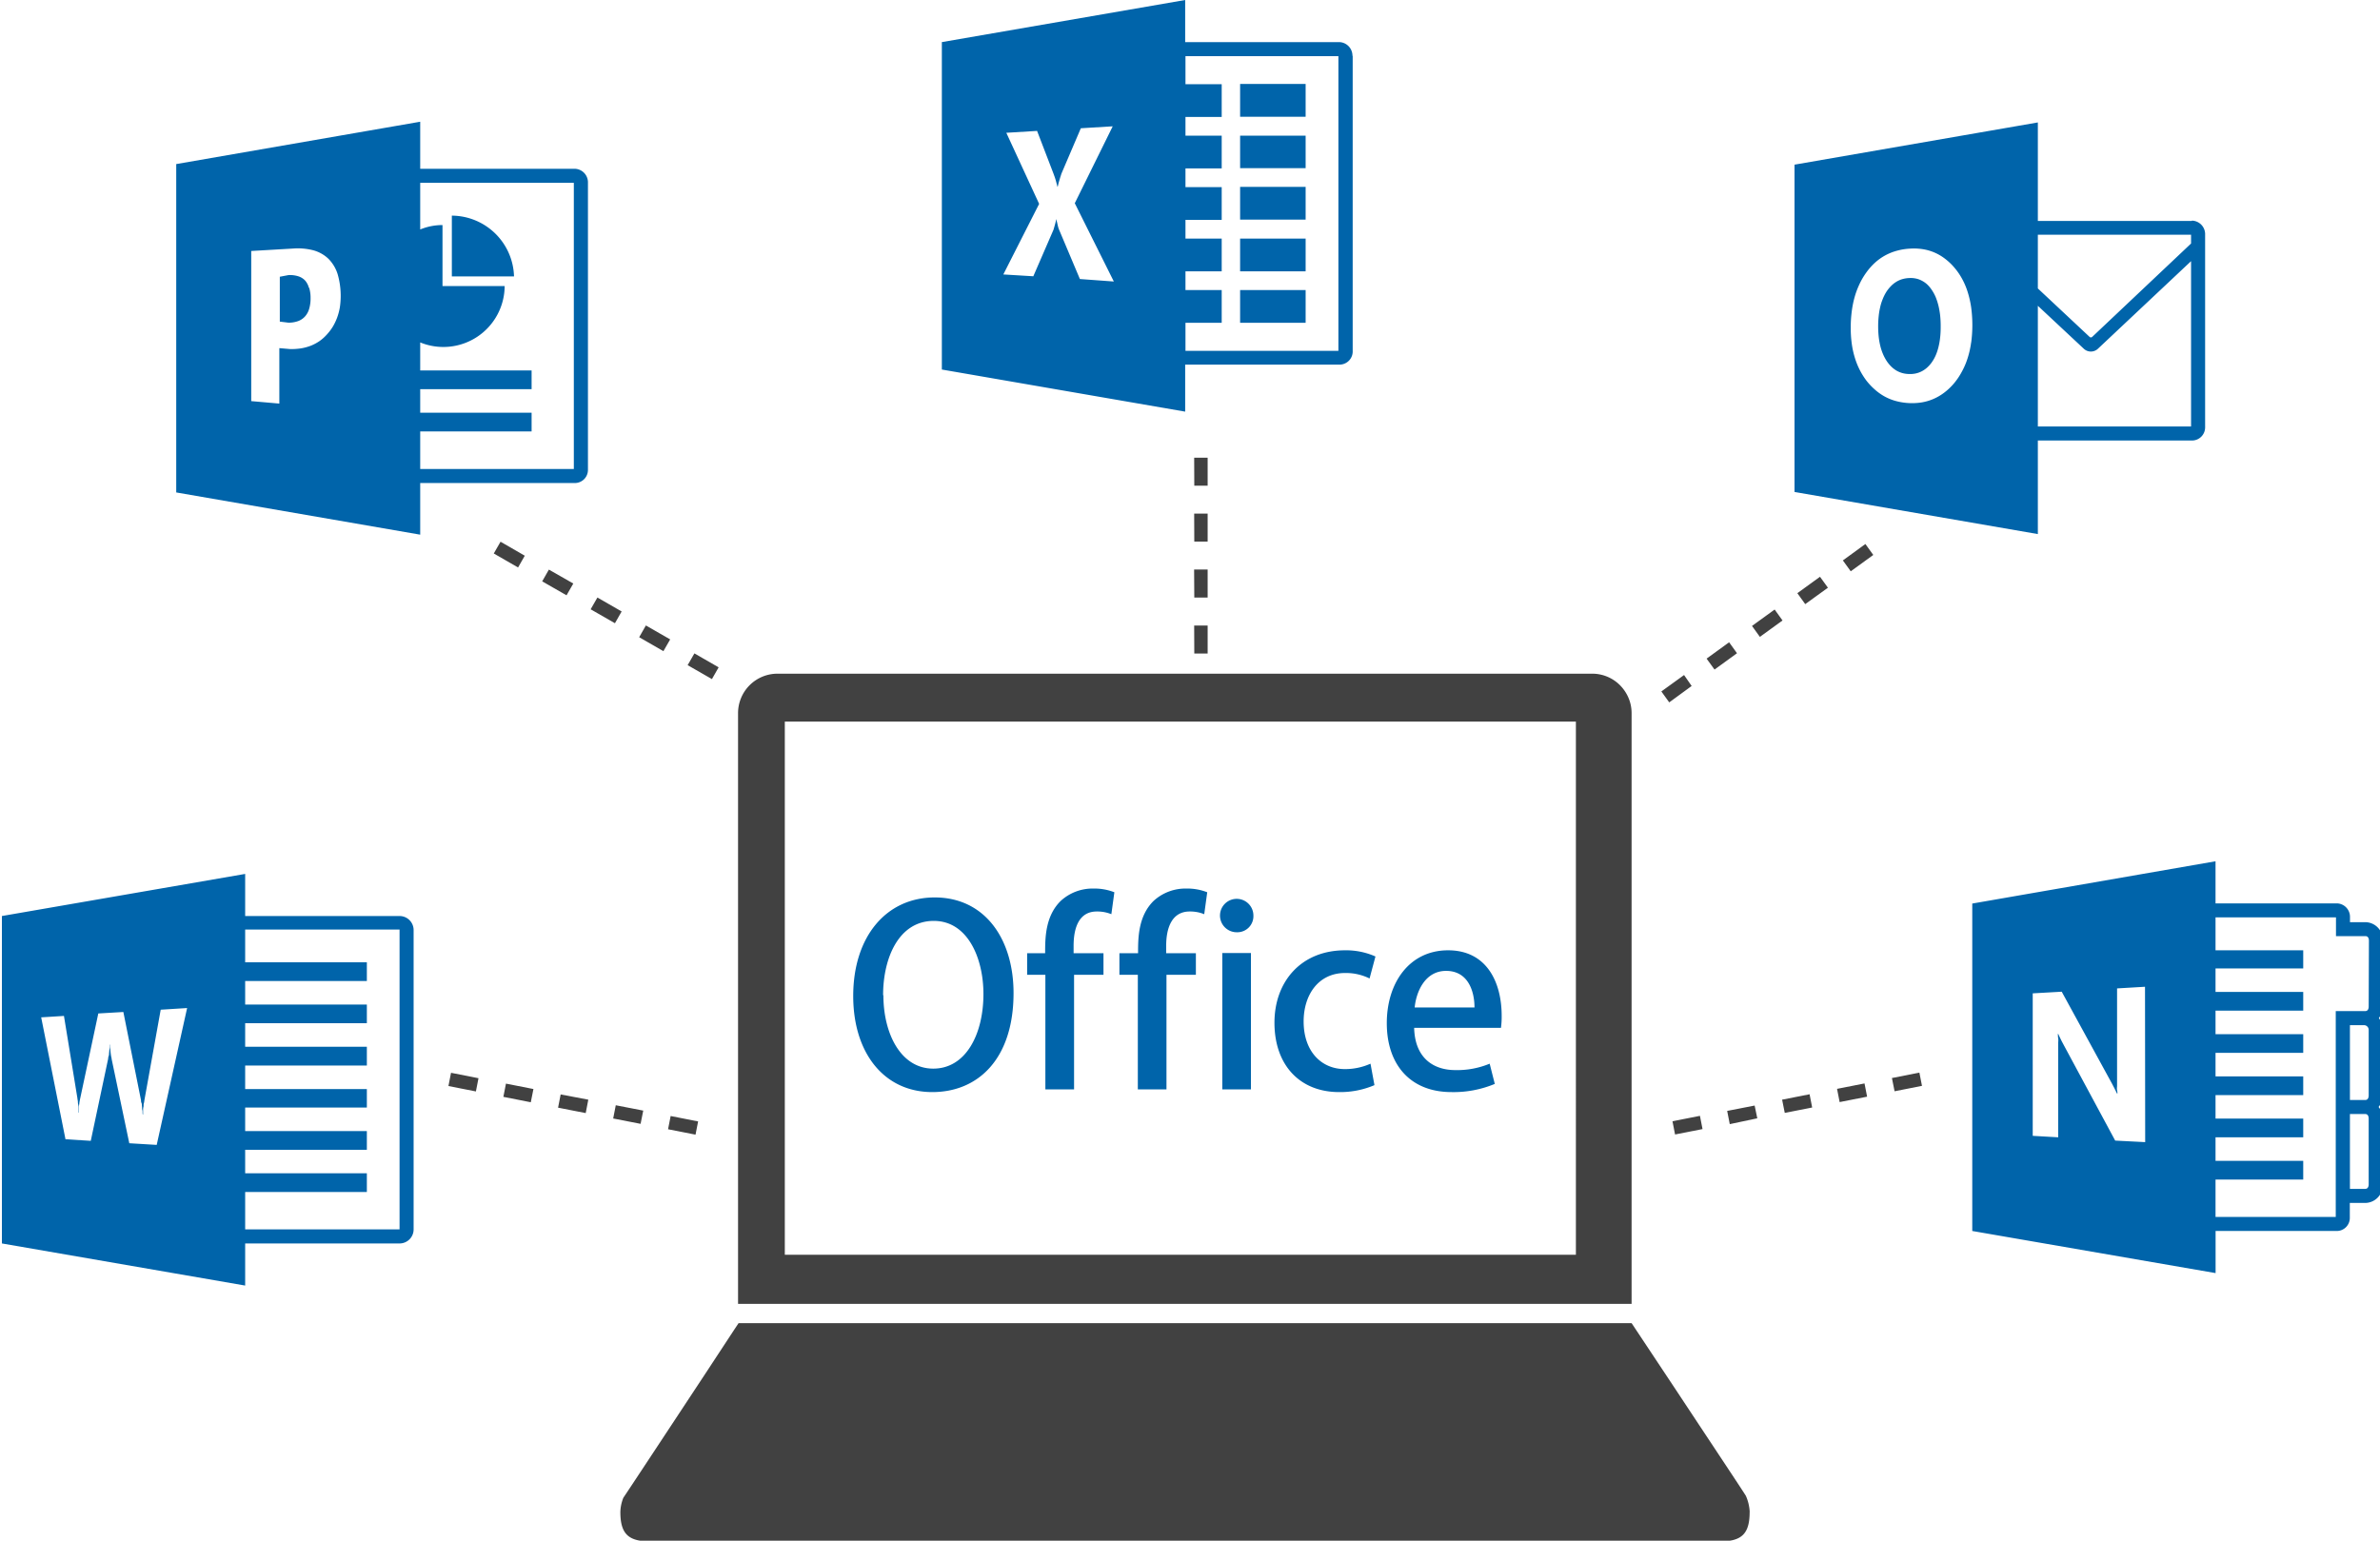
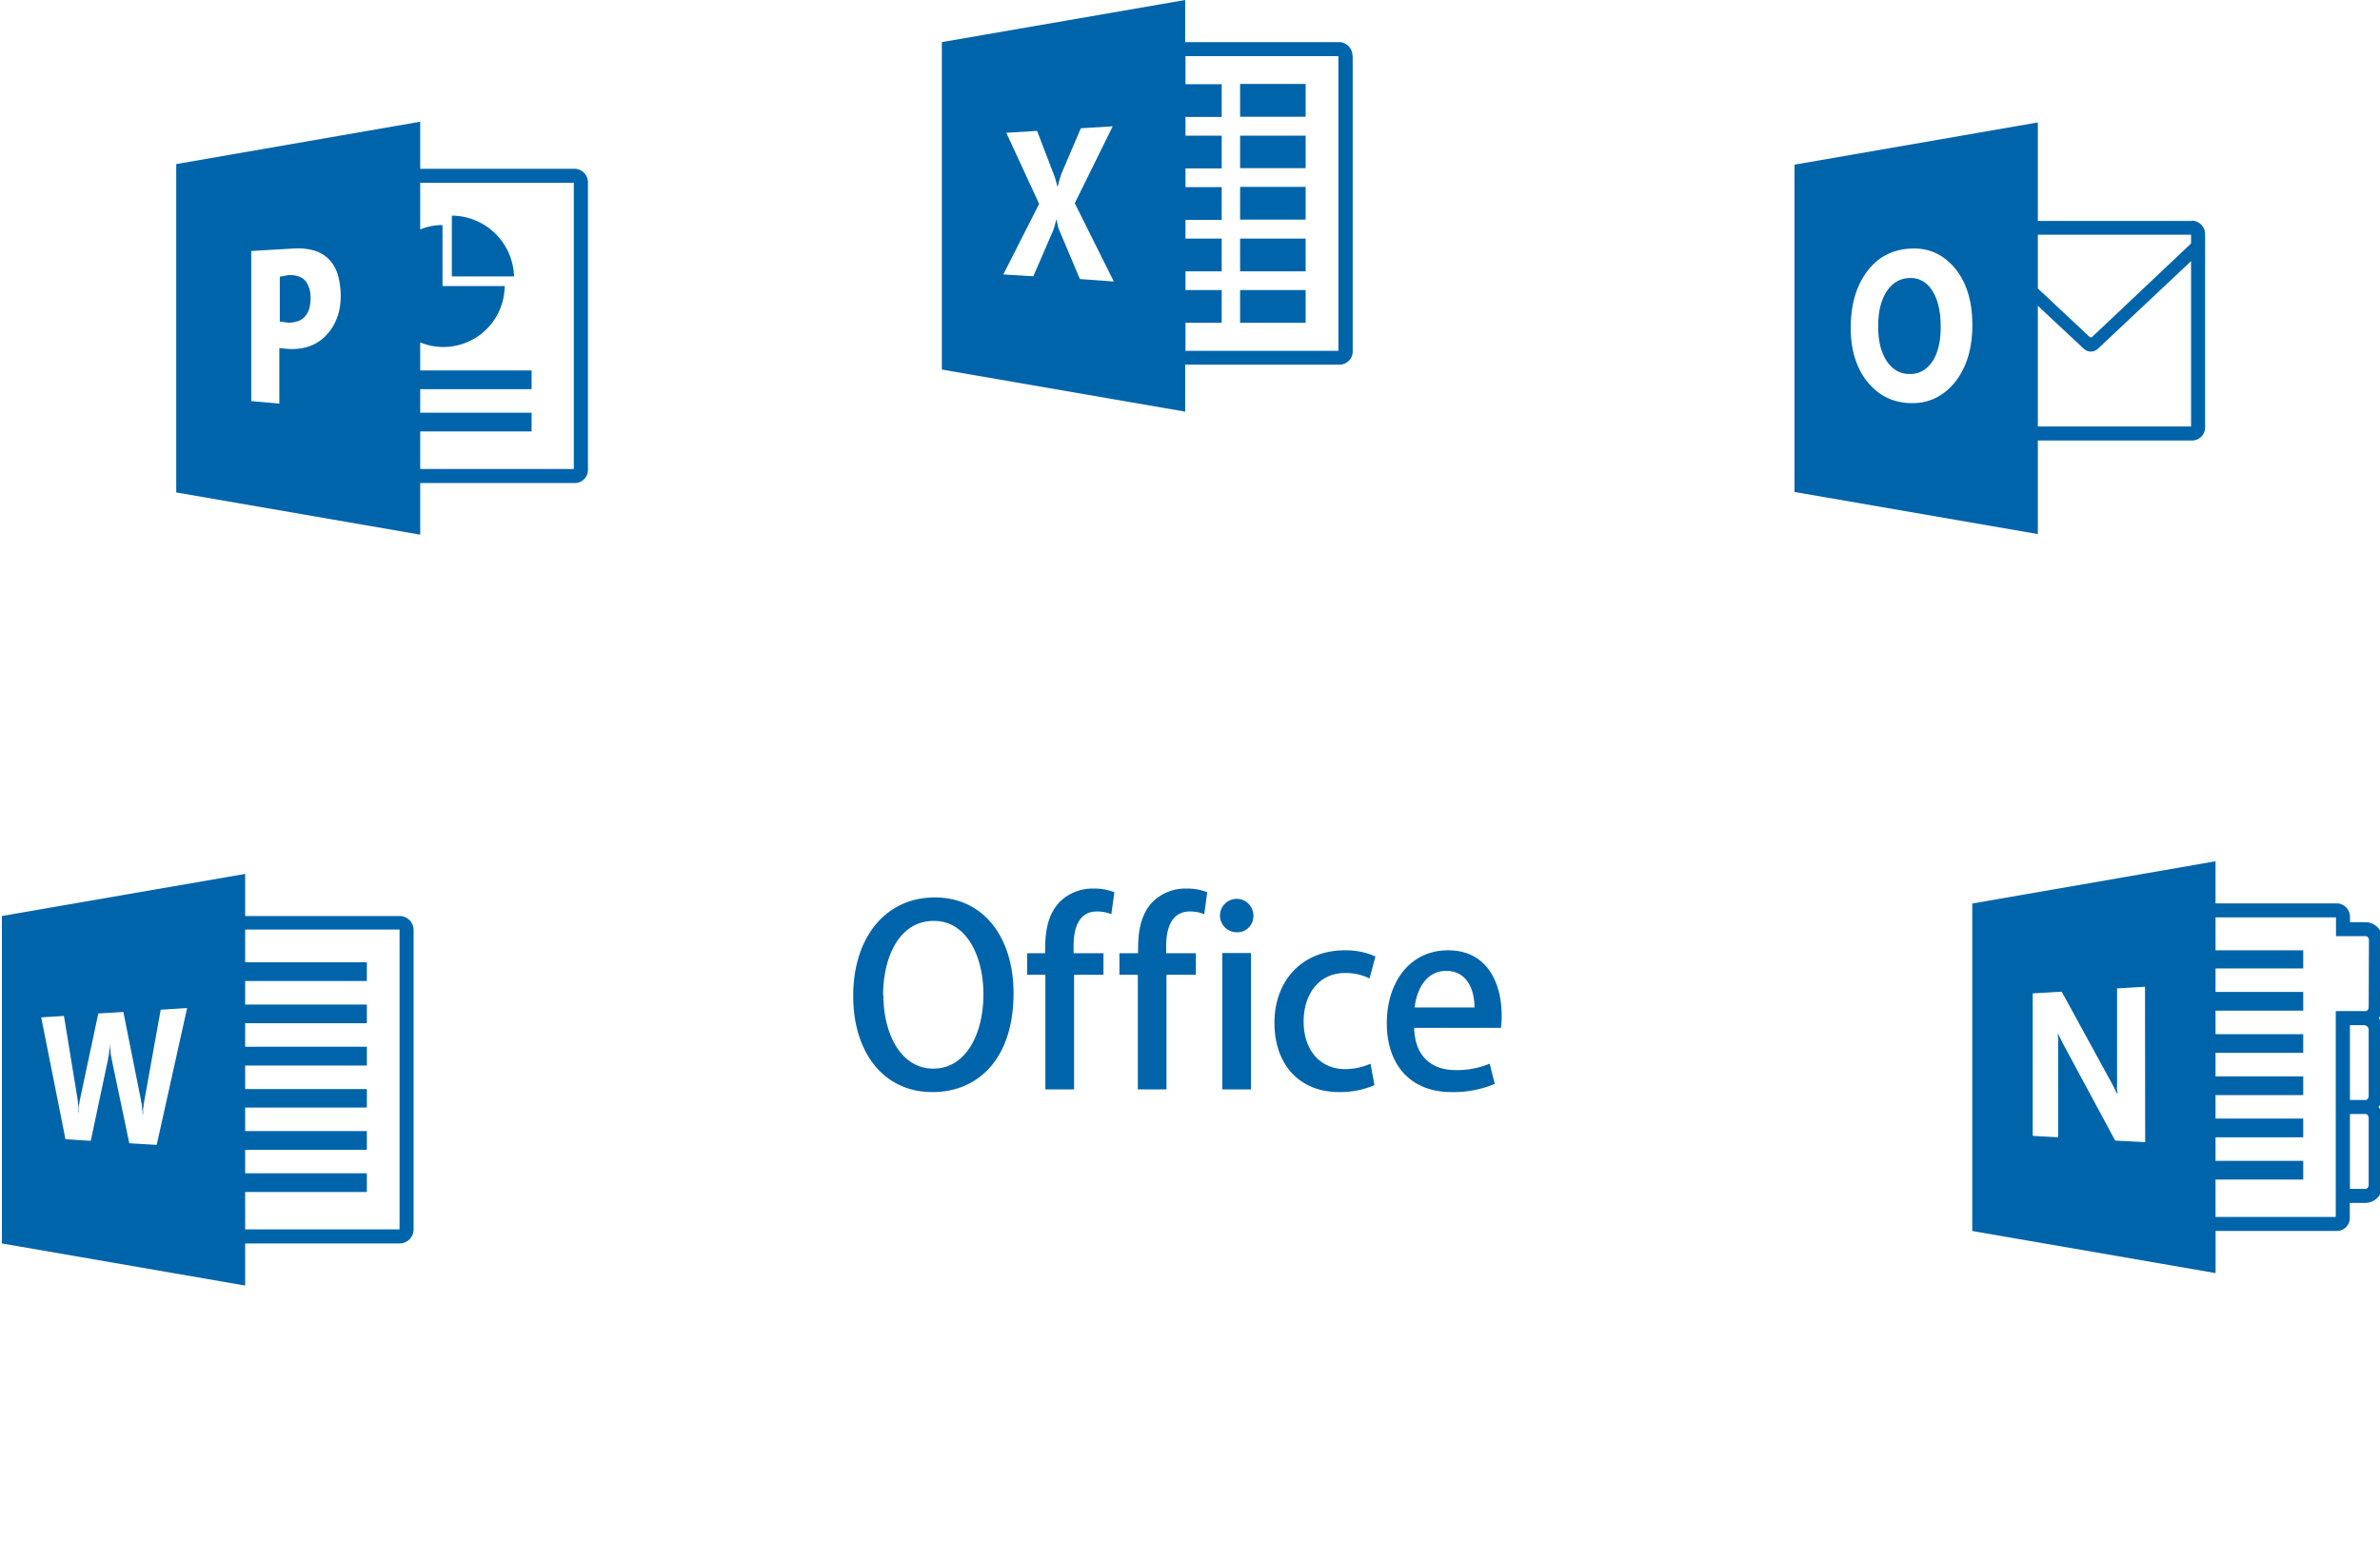
<svg xmlns="http://www.w3.org/2000/svg" viewBox="0 0 404 262" width="404.8" height="262.1">
  <defs>
    <style>.a{fill:#414141}.b{fill:#0064aa}</style>
  </defs>
-   <path class="a" d="M275.82,117.37a6.66,6.66,0,0,0-5.43-2.81H131.85a6.71,6.71,0,0,0-6.69,6.73h0V221.72H277.08V121.32A6.66,6.66,0,0,0,275.82,117.37Zm-8.21,96H133.11V122.71h134.5Zm29.54,43.74c0,3.69-1.33,5-5,5h-182c-3.68,0-5-1.33-5-5a6.94,6.94,0,0,1,.51-2.42c.28-.38,8.31-12.56,14-21.19l4.8-7.31.79-1.19H277.08l.79,1.19,6.64,10c5.33,8.07,11.69,17.63,12,18.18a7.69,7.69,0,0,1,.65,2.71ZM84.78,92.12l-1.15,2,4.13,2.38,1.14-2ZM93,96.86l-1.14,2L96,101.23l1.15-2Zm8.25,4.75-1.15,2,4.13,2.37,1.14-2Zm8.24,4.75-1.14,2,4.12,2.37,1.15-2Zm8.25,4.75-1.15,2,4.13,2.37,1.14-2ZM318.17,94.37l-1.34-1.86L313,95.3l1.34,1.85Zm-7.71,5.57-1.35-1.86-3.85,2.79,1.34,1.86Zm-7.72,5.57-1.34-1.86-3.85,2.79,1.34,1.86ZM295,111.08l-1.34-1.86L289.83,112l1.35,1.86Zm-7.71,5.57L286,114.79l-3.86,2.79,1.34,1.86Zm39.16,68-.44-2.25-4.67.92.45,2.25Zm-9.33,1.84-.44-2.25-4.67.92.44,2.25Zm-9.34,1.84-.44-2.25-4.67.92.45,2.25Zm-9.33,1.84L298,188l-4.67.91.44,2.25ZM289.14,192l-.44-2.25-4.67.92.44,2.25ZM80.59,185.6l.44-2.25-4.67-.92-.44,2.25Zm9.33,1.84.45-2.25-4.67-.92-.44,2.25Zm9.34,1.84L99.7,187,95,186.11l-.44,2.25Zm9.33,1.83.45-2.25-4.67-.91-.44,2.25Zm9.34,1.84.44-2.25-4.67-.92-.44,2.25Zm84.8-81.82H205v-4.76h-2.29Zm0-9.51H205V96.85H202.7Zm0-9.52H205V87.34h-2.29Zm0-9.51H205V77.83h-2.29Z" />
  <path class="b" d="M172,168.87c0,11.17-6,16.84-13.82,16.84-8.19,0-13.44-6.64-13.44-16.34,0-10.12,5.63-16.76,13.86-16.76C167.08,152.61,172,159.62,172,168.87Zm-22.13.37c0,6.51,2.94,12.48,8.48,12.48s8.53-5.84,8.53-12.69c0-6.13-2.69-12.43-8.44-12.43C152.46,156.6,149.82,162.94,149.82,169.24Zm27.5-7.14c0-2.52,0-6.26,2.61-8.86a8,8,0,0,1,5.63-2.14,9.3,9.3,0,0,1,3.53.63l-.51,3.73a6.35,6.35,0,0,0-2.48-.46c-3,0-3.94,2.73-3.94,5.84v1.26h5.08v3.66h-5v19.49h-4.88V165.76h-3.1V162.1Zm15.8,0c0-2.52,0-6.26,2.6-8.86a8,8,0,0,1,5.63-2.14,9.27,9.27,0,0,1,3.53.63l-.51,3.73a6.3,6.3,0,0,0-2.47-.46c-3,0-4,2.73-4,5.84v1.26H203v3.66h-5v19.49h-4.87V165.76H190V162.1Zm16.75-3.57a2.84,2.84,0,1,1,2.86-2.81h0a2.73,2.73,0,0,1-2.66,2.81Zm2.44,26.72h-4.87V162.06h4.87Zm21-.72a14.85,14.85,0,0,1-6,1.18c-6.68,0-11-4.58-11-11.8,0-7,4.54-12.31,12-12.31a12.27,12.27,0,0,1,5.17,1.05l-1,3.74a9.08,9.08,0,0,0-4.16-.93c-4.53,0-7.05,3.7-7.05,8.24,0,5.08,3,8.1,7,8.1a10.58,10.58,0,0,0,4.37-.92Zm20.46-.21a18.22,18.22,0,0,1-7.36,1.39c-7,0-11-4.66-11-11.72,0-6.89,3.86-12.39,10.42-12.39s9.11,5.42,9.11,11.13a14.15,14.15,0,0,1-.12,2.06H240.11c.13,5.21,3.36,7.18,7,7.18a14.44,14.44,0,0,0,5.84-1.09Zm-3.45-13c0-2.77-1.09-6.22-4.83-6.22-3.57,0-5.08,3.53-5.34,6.22ZM97.34,28.7H71.12v-8L29.64,27.9V83.74l41.48,7.18V82.14H97.44a2.23,2.23,0,0,0,2.2-2.26V31.09a2.31,2.31,0,0,0-2.23-2.39ZM57.46,52.26A10.07,10.07,0,0,1,57,54a9.2,9.2,0,0,1-.72,1.52,8.18,8.18,0,0,1-1,1.33A7.19,7.19,0,0,1,54,58a7.51,7.51,0,0,1-1.48.79,8.67,8.67,0,0,1-1.66.45,11.25,11.25,0,0,1-1.83.12l-1.86-.16v9.43l-4.78-.42V42.68l7.18-.42a10.63,10.63,0,0,1,3.37.3A6,6,0,0,1,55.51,44a6.42,6.42,0,0,1,1.57,2.61,13.32,13.32,0,0,1,.38,5.65ZM97.24,79.75H71.12V73.37H90.06V70.18H71.12v-4H90.06V63H71.12V58.23a10.42,10.42,0,0,0,14.36-9.59H74.91V38.27a10,10,0,0,0-3.79.75V31.09H97.24Zm-45-30.82a5.86,5.86,0,0,1,.24,1.77,6.19,6.19,0,0,1-.24,1.82,3.31,3.31,0,0,1-.72,1.31,2.94,2.94,0,0,1-1.18.78,4.72,4.72,0,0,1-1.63.26l-1.46-.18V47.06l1.47-.28a4.73,4.73,0,0,1,1.63.19,2.7,2.7,0,0,1,1.18.71A3,3,0,0,1,52.19,48.93ZM87.07,47H76.5V36.67A10.64,10.64,0,0,1,87.07,47Zm134.59-18.4H210.52V23.07h11.14Zm0-14.32H210.52v5.57h11.14Zm0,17.5H210.52v5.57h11.14Zm8-22.27V59.66A2.24,2.24,0,0,1,227.56,62H201.18v8l-41.37-7.16V7.16L201.18,0V7.16h26.15a2.31,2.31,0,0,1,2.29,2.32ZM189.05,47.87l-6.64-13.31,6.45-13.08-5.42.33-3.3,7.72-.22.69q-.09.33-.18.6l-.14.51c0,.15-.07.29-.1.42h-.06c0-.21-.09-.4-.13-.59l-.15-.55L179,30.1c-.06-.16-.12-.32-.17-.47L176,22.26l-5.23.32,5.58,12.09-6.09,12,5.1.31,3.43-7.91c.06-.19.11-.38.16-.55s.09-.32.13-.47.07-.28.1-.4a2.46,2.46,0,0,0,.07-.33h.06c0,.21.07.4.11.58s.07.33.11.47a2.58,2.58,0,0,0,.1.38,1.34,1.34,0,0,0,.09.26l3.56,8.44ZM227.23,9.55h-26v4.77h6.16v5.57h-6.16v3.18h6.16v5.57h-6.16v3.18h6.16v5.57h-6.16v3.18h6.16v5.57h-6.16v3.18h6.16v5.57h-6.16v4.77h26Zm-5.57,39.77H210.52v5.57h11.14Zm0-8.75H210.52v5.57h11.14Zm150.64-3H346.15V20.82L304.78,28V83.66l41.37,7.16V74.91H372.4a2.23,2.23,0,0,0,2.19-2.25.66.66,0,0,0,0-.14V39.91a2.3,2.3,0,0,0-2.21-2.39ZM334.81,58.23a15.48,15.48,0,0,1-.6,2.68,12.55,12.55,0,0,1-1,2.33,11.29,11.29,0,0,1-1.36,2,10.2,10.2,0,0,1-1.66,1.56,8.81,8.81,0,0,1-1.86,1.07,8.47,8.47,0,0,1-2,.57,10.55,10.55,0,0,1-4.33-.25,8.91,8.91,0,0,1-1.87-.75,9.07,9.07,0,0,1-1.65-1.16A11.12,11.12,0,0,1,317,64.72a12.35,12.35,0,0,1-1.17-1.89,12.76,12.76,0,0,1-.83-2.12,14.8,14.8,0,0,1-.5-2.36,18.81,18.81,0,0,1-.16-2.6,20.43,20.43,0,0,1,.16-2.71,16.84,16.84,0,0,1,.48-2.45,14.13,14.13,0,0,1,.81-2.2,12,12,0,0,1,1.16-2,10.67,10.67,0,0,1,1.47-1.68,9,9,0,0,1,3.72-2.06,10.25,10.25,0,0,1,2.27-.37,9.75,9.75,0,0,1,2.16.09A8.24,8.24,0,0,1,330.37,44a10,10,0,0,1,1.6,1.52,11.16,11.16,0,0,1,1.32,1.93,12.23,12.23,0,0,1,.95,2.27,16.55,16.55,0,0,1,.58,2.6,22.49,22.49,0,0,1,0,5.91ZM372.2,72.52H346.15V52l7.81,7.3a1.75,1.75,0,0,0,2.41,0L372.2,44.41Zm0-31.11L355.38,57.3a.33.33,0,0,1-.42,0l-8.81-8.25V39.91H372.2ZM329.54,53.64a17.69,17.69,0,0,1,.09,1.93,15,15,0,0,1-.1,1.89,11.66,11.66,0,0,1-.3,1.65,8.5,8.5,0,0,1-.49,1.42,6.75,6.75,0,0,1-.7,1.19,5.41,5.41,0,0,1-.8.86,4.48,4.48,0,0,1-.91.6,4.15,4.15,0,0,1-1,.34,4.7,4.7,0,0,1-1.12.08,4.57,4.57,0,0,1-1.1-.16,4.46,4.46,0,0,1-1-.42,5,5,0,0,1-.86-.66,6,6,0,0,1-.76-.91,7.72,7.72,0,0,1-.65-1.2,8.86,8.86,0,0,1-.47-1.4,12.46,12.46,0,0,1-.28-1.6,17.73,17.73,0,0,1-.09-1.79,16,16,0,0,1,.09-1.69,11.46,11.46,0,0,1,.25-1.52,8.11,8.11,0,0,1,.42-1.35,7.42,7.42,0,0,1,.59-1.2,6,6,0,0,1,.78-1,4.66,4.66,0,0,1,.91-.75,4.21,4.21,0,0,1,1.06-.48,4.85,4.85,0,0,1,1.2-.19,4.36,4.36,0,0,1,1.14.09,3.67,3.67,0,0,1,1,.37,4.15,4.15,0,0,1,.91.64,5.29,5.29,0,0,1,.77.93,7.1,7.1,0,0,1,.66,1.21,10.79,10.79,0,0,1,.47,1.46A13.7,13.7,0,0,1,329.54,53.64ZM67.61,155.77H41.36v-7.16L0,155.77v55.68l41.36,7.16v-7.16H67.61A2.39,2.39,0,0,0,70,209.06h0V158.15A2.39,2.39,0,0,0,67.61,155.77ZM26.32,194.69l-4.66-.28-3-14.31c0-.17-.07-.35-.1-.54s-.06-.39-.08-.6-.05-.42-.06-.64,0-.44,0-.68h-.05c0,.25,0,.48-.06.7s-.05.44-.08.65,0,.4-.08.59-.07.37-.1.54L15.11,194l-4.3-.27L6.68,173l3.87-.24,2.29,14c0,.14.05.3.07.47s0,.36.06.56,0,.43,0,.66,0,.48,0,.75h.06c0-.2,0-.39,0-.6s0-.4.07-.61.06-.42.1-.63.08-.43.13-.66l3.06-14.36,4.26-.25,3,15c0,.14,0,.29.08.46s.05.35.08.55,0,.43.07.67,0,.49.07.76h.05c0-.21,0-.43,0-.65s0-.42.06-.63,0-.42.07-.63.07-.41.11-.61L27,171.7l4.49-.28Zm41.29,14.37H41.36V202.7H62.05v-3.18H41.36v-4H62.05v-3.18H41.36v-4H62.05V185.2H41.36v-4H62.05V178H41.36v-4H62.05v-3.18H41.36v-4H62.05v-3.18H41.36v-5.57H67.61ZM404.79,160a3,3,0,0,0-2.85-3.18h-2.72V156a2.29,2.29,0,0,0-2.21-2.38H376.36v-7.16L335,153.65v55.68l41.37,7.16v-7.16H397a2.22,2.22,0,0,0,2.19-2.26.62.62,0,0,0,0-.13v-2.38h2.59a3,3,0,0,0,3-3.06.62.62,0,0,0,0-.13V190.24a3.14,3.14,0,0,0-.7-2,3.14,3.14,0,0,0,.7-2V175.13a3.32,3.32,0,0,0-.65-2,3.31,3.31,0,0,0,.65-2ZM364.4,194.22l-5.1-.26-8.67-16.11-.33-.62q-.15-.28-.27-.54c-.09-.17-.16-.33-.23-.48s-.13-.28-.18-.4h-.06c0,.23,0,.48.05.76s0,.59,0,.92,0,.7,0,1.08,0,.8,0,1.24V193.4l-4.33-.25V168.92l4.93-.28,8.31,15.2.23.42.26.5c.09.17.19.36.29.57l.32.64h.06c0-.16,0-.35-.06-.58s0-.49,0-.79,0-.36,0-.72v-15.8l4.75-.28h0Zm38,7.16c0,.43-.16.79-.6.79h-2.59V189.44h2.59c.44,0,.6.36.6.8Zm0-15.12c0,.44-.16.8-.6.8h-2.59V174.33h2.39a.8.8,0,0,1,.8.79h0Zm0-15.11c0,.44-.16.79-.6.79h-5v35H376.36v-6.36h14.91V197.4H376.36v-4h14.91v-3.18H376.36v-4h14.91v-3.18H376.36v-4h14.91v-3.18H376.36v-4h14.91v-3.18H376.36v-4h14.91V161.6H376.36V156h20.48v3.19h5c.44,0,.6.35.6.79Z" />
</svg>